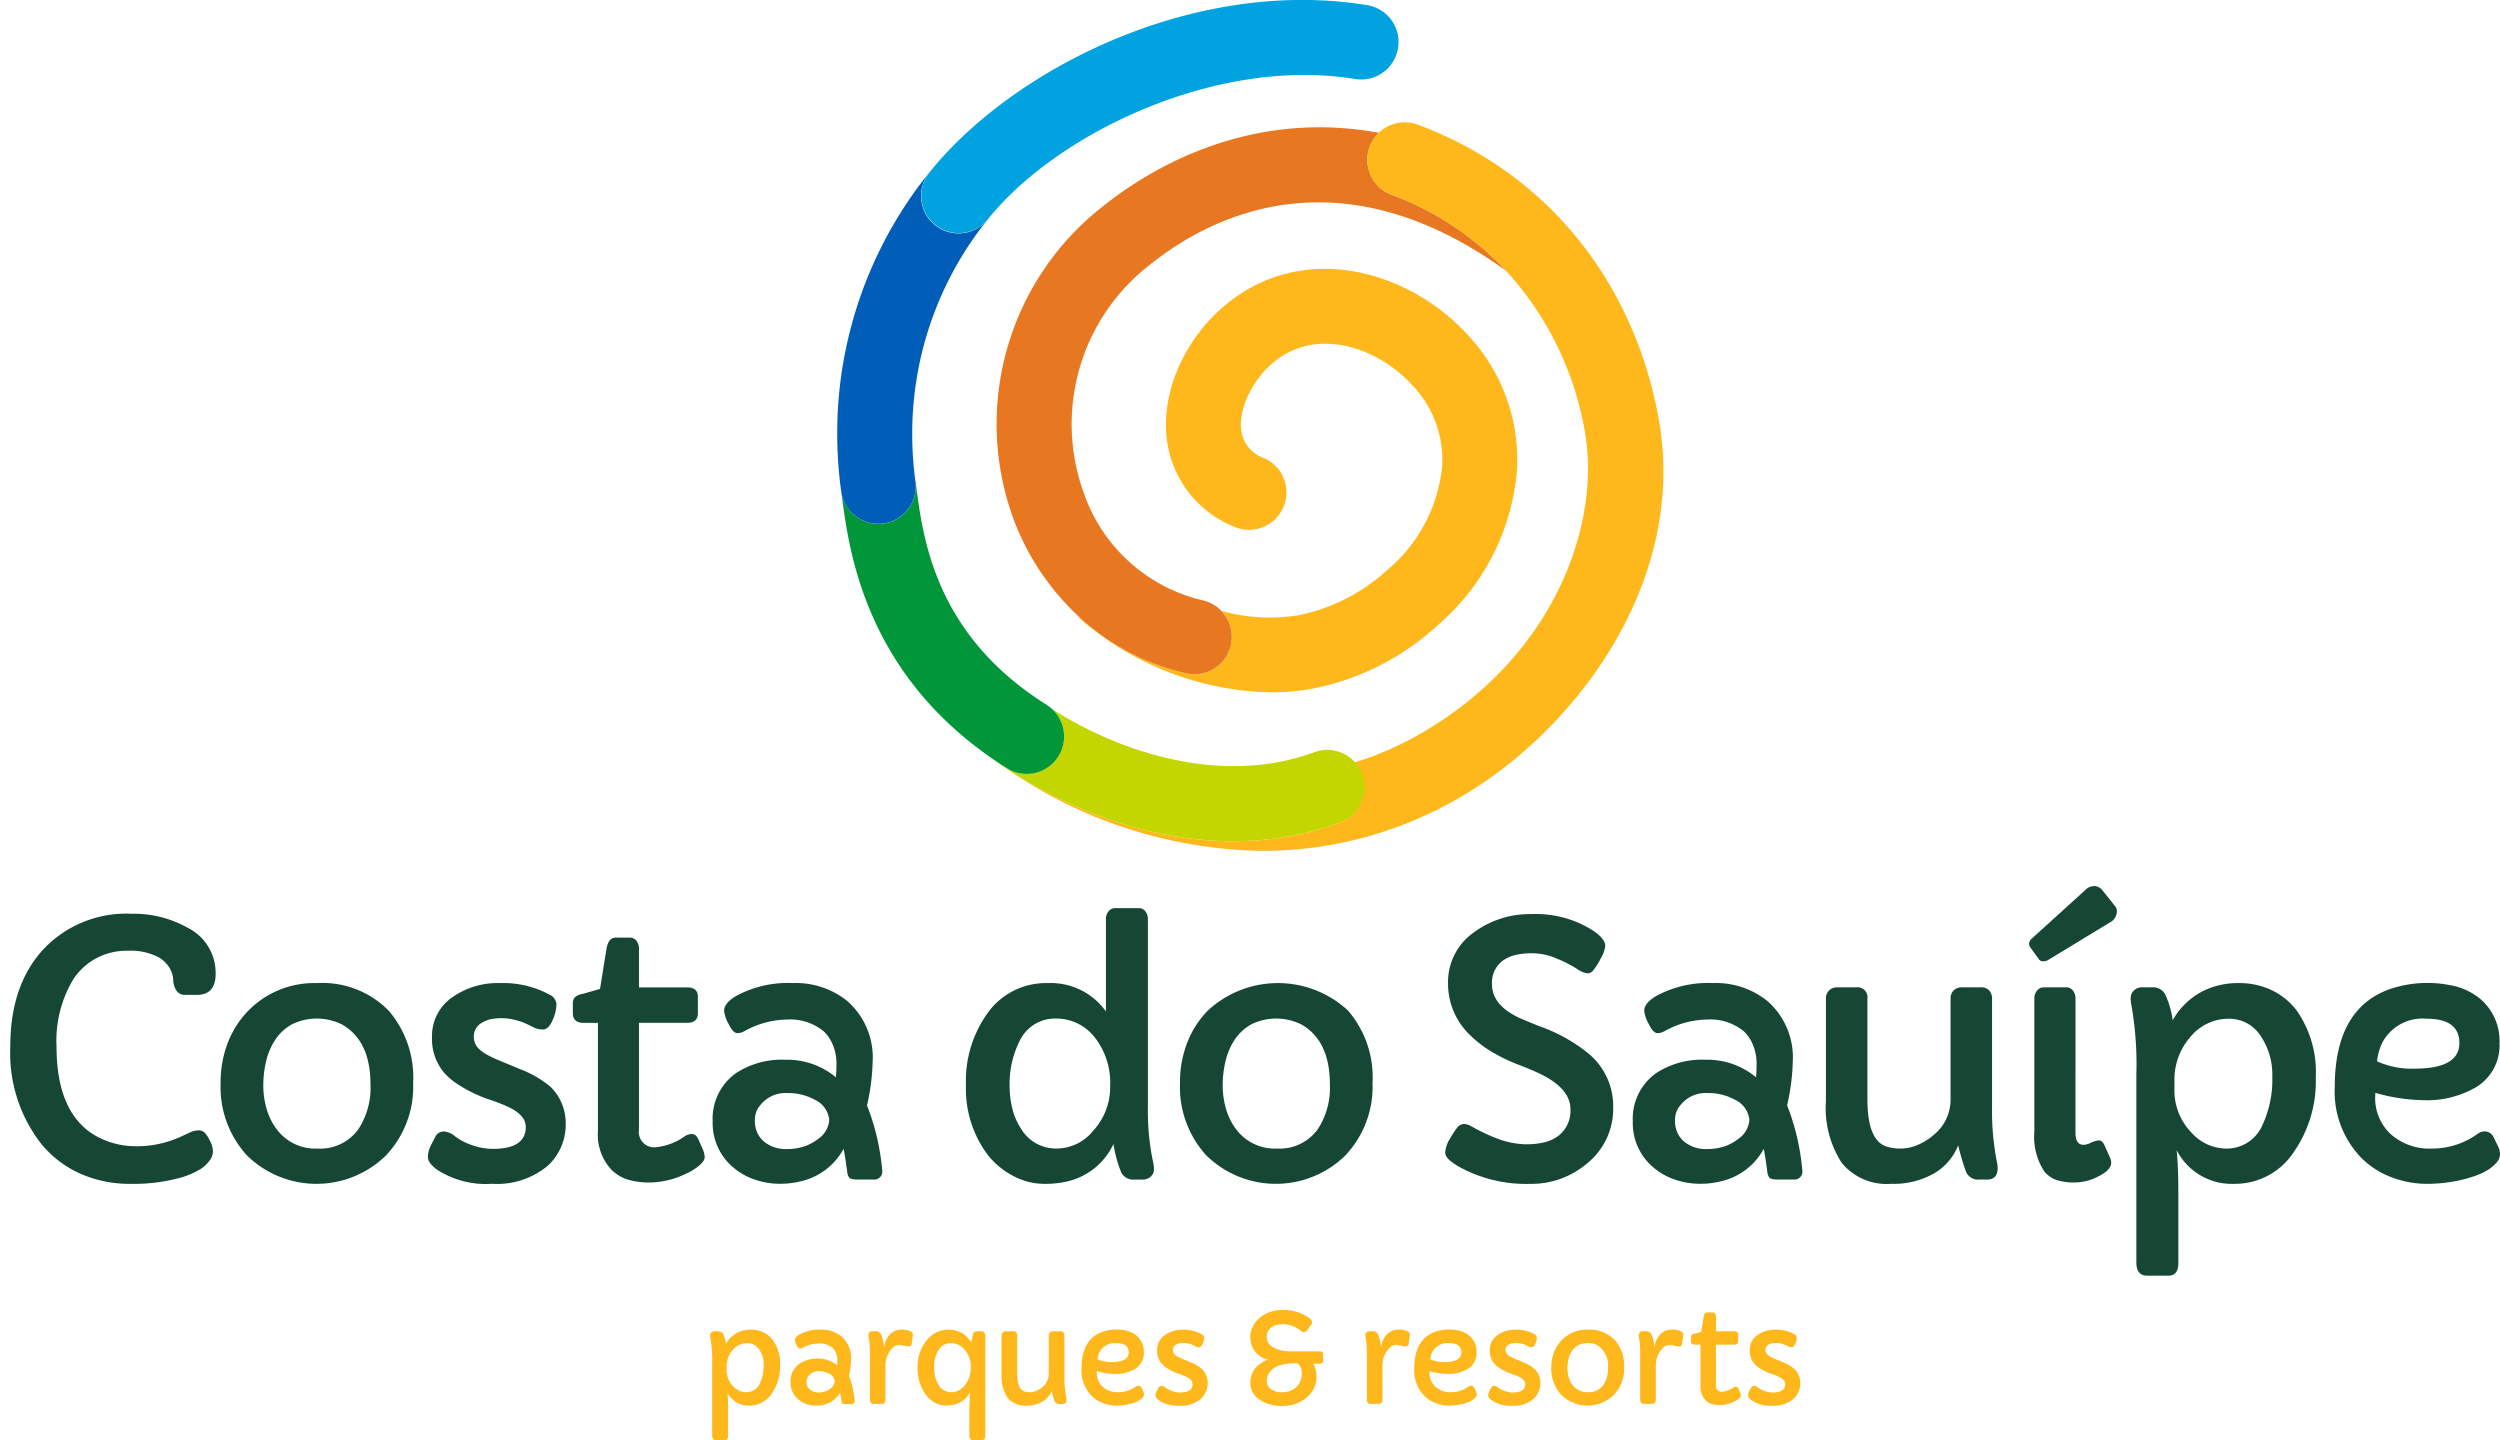
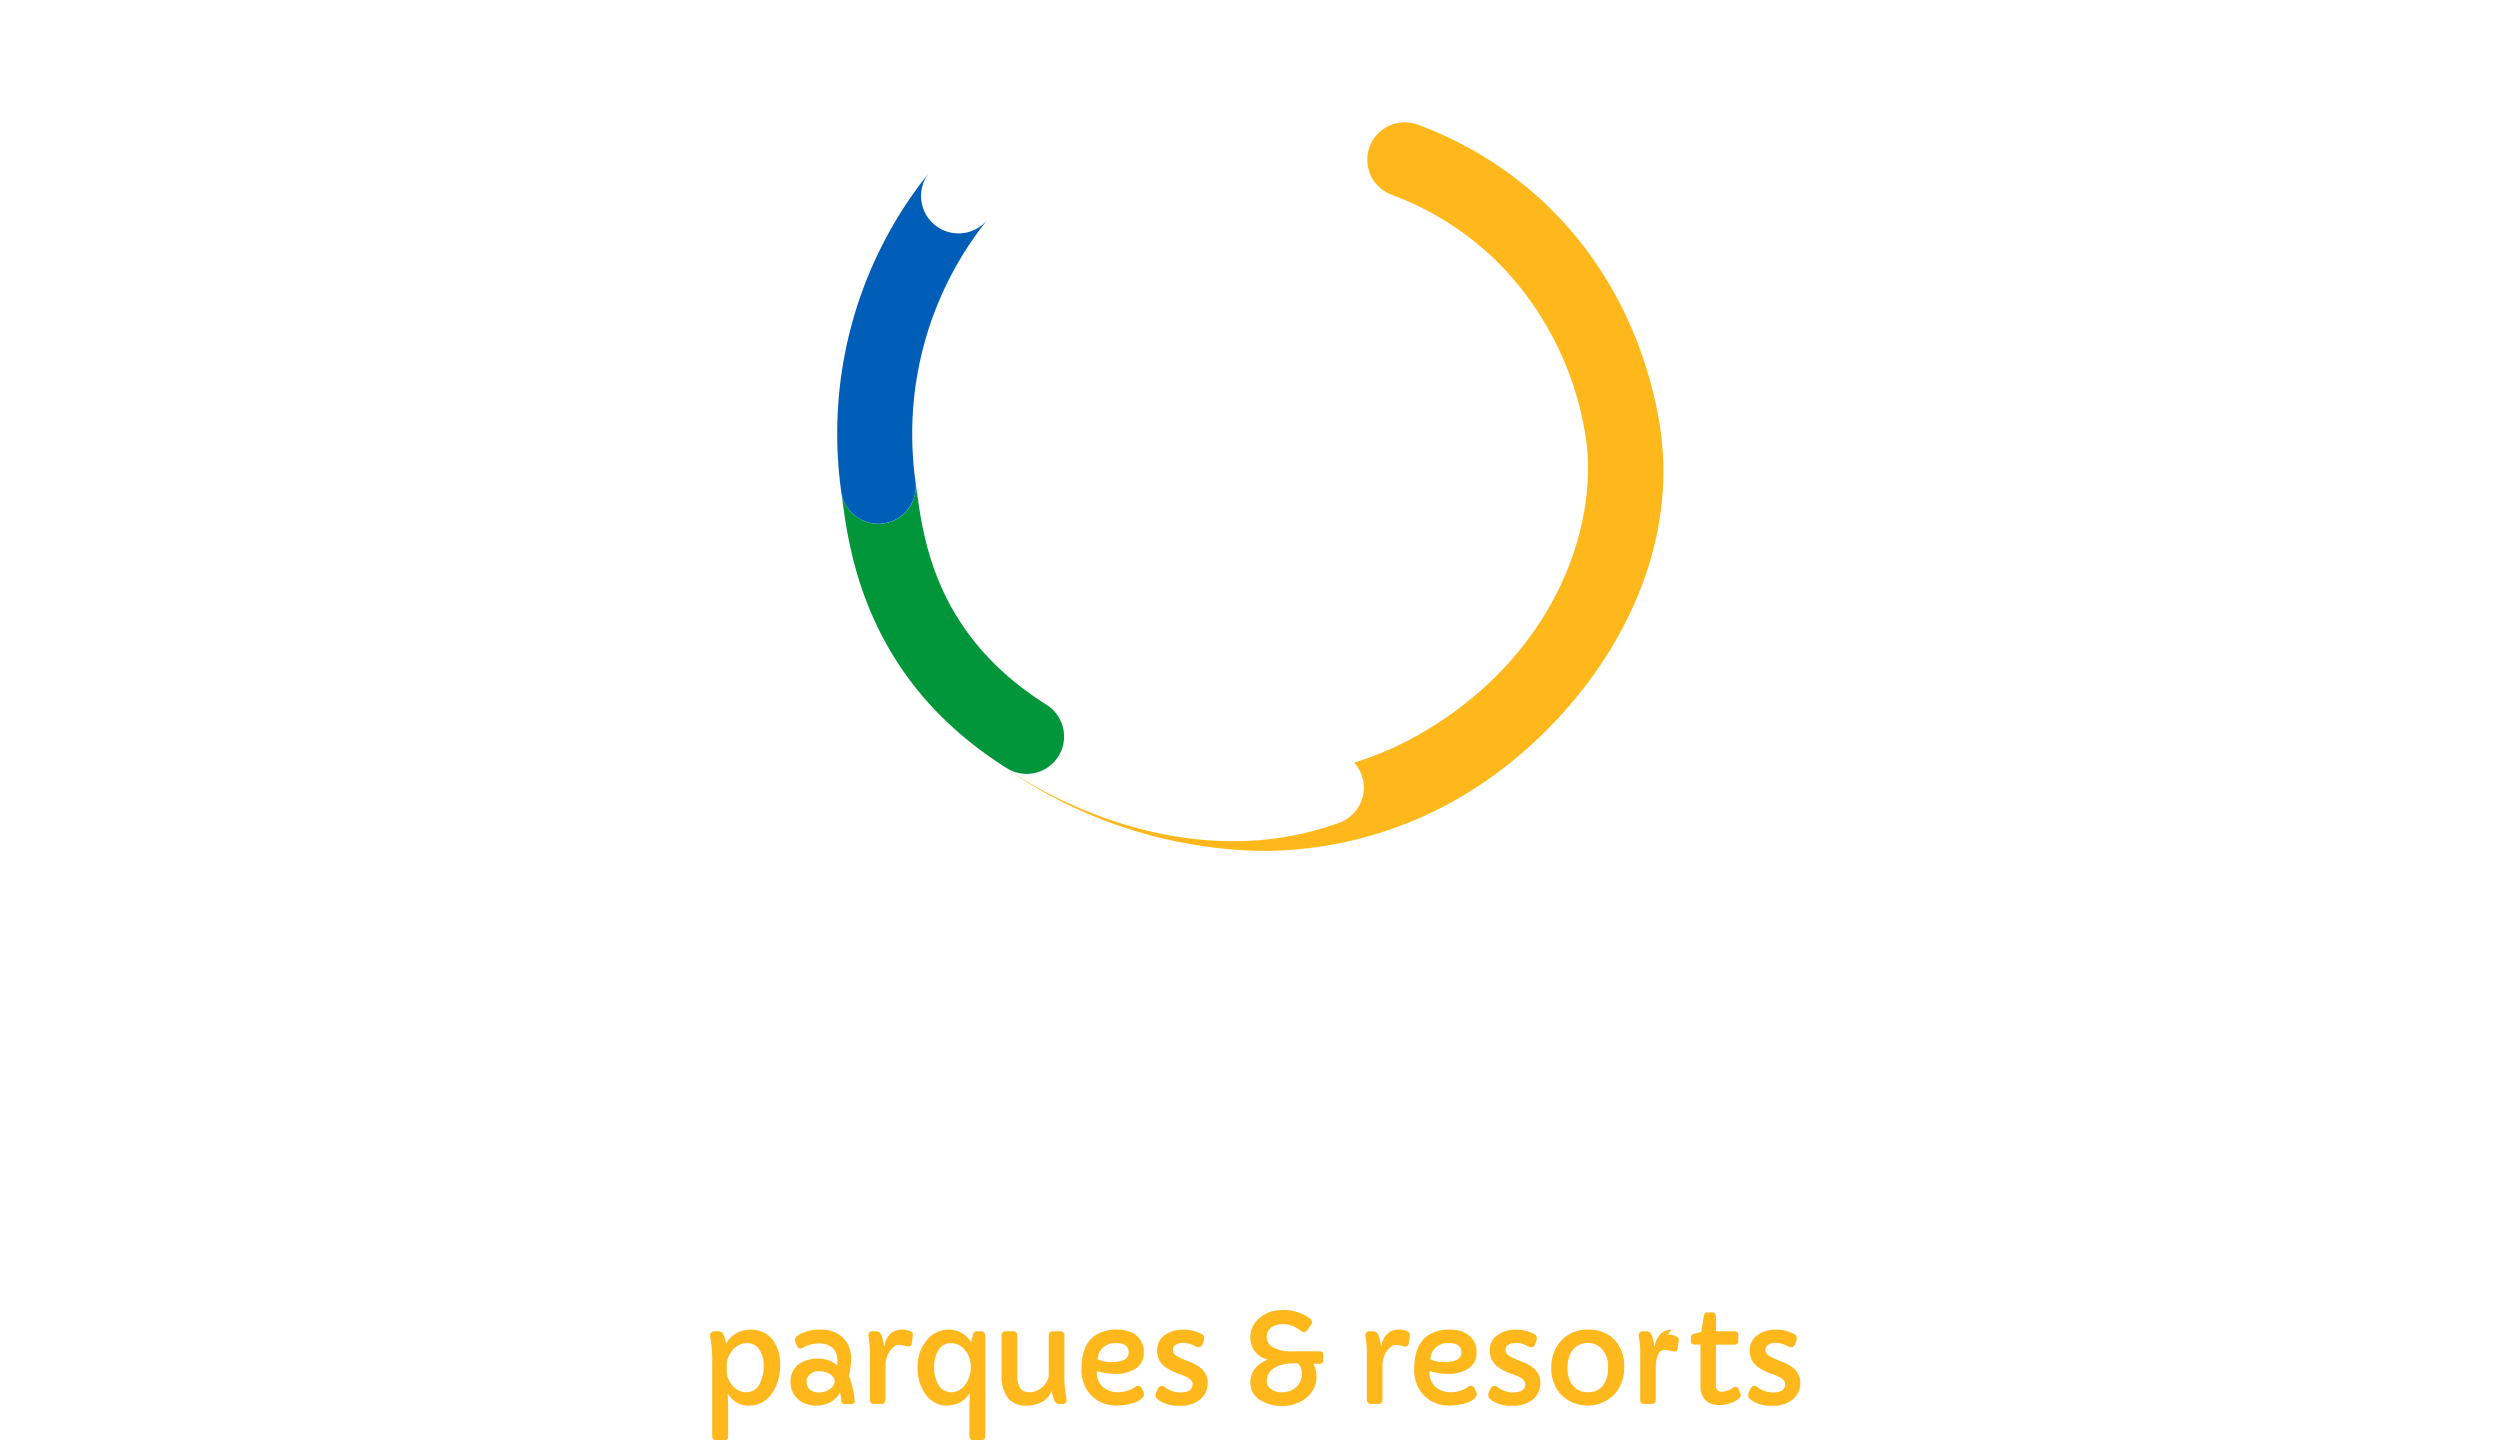
<svg xmlns="http://www.w3.org/2000/svg" width="243" height="140" fill="none">
-   <path d="M74.217 129.509a2.73 2.73 0 00-1.228-.267 2.875 2.875 0 00-1.226.251 2.633 2.633 0 00-1.2 1.116 3.3 3.3 0 00-.257-.91.498.498 0 00-.49-.3h-.383a.393.393 0 00-.3.119.362.362 0 00-.116.263.997.997 0 00.02.225c.15.848.213 1.708.187 2.569v6.936c0 .325.132.49.4.49h.778c.247 0 .371-.155.371-.464v-2.588c0-.627-.02-1.149-.063-1.567a2.277 2.277 0 002.115 1.242 2.582 2.582 0 002.2-1.185 4.58 4.58 0 00.8-2.731 3.942 3.942 0 00-.71-2.469 2.537 2.537 0 00-.898-.73zm-.345 4.934a1.427 1.427 0 01-1.35.882 1.725 1.725 0 01-1.292-.614 2.21 2.21 0 01-.6-1.554v-.345a2.37 2.37 0 01.571-1.573 1.825 1.825 0 011.426-.688 1.375 1.375 0 011.186.651c.286.435.431.947.415 1.467a3.957 3.957 0 01-.356 1.774zm8.854-2.313a2.761 2.761 0 00-.934-2.23 3.014 3.014 0 00-2-.659 3.997 3.997 0 00-2.117.49c-.276.171-.413.348-.413.533.023.172.08.338.17.488.1.221.212.332.325.332a.57.57 0 00.263-.081 3.295 3.295 0 011.557-.42c.48-.029.955.12 1.331.42.16.148.282.33.358.533.082.203.125.419.126.638 0 .213-.007.391-.019.533a2.806 2.806 0 00-1.87-.646 3.072 3.072 0 00-1.808.5 2.046 2.046 0 00-.854 1.773 2.122 2.122 0 00.78 1.71c.232.194.5.342.79.435.286.097.587.147.89.148.275.003.55-.03.816-.1a2.392 2.392 0 001.538-1.184c.047.238.082.459.106.663.013.076.021.14.026.192a.44.44 0 00.056.176c.034.067.134.1.3.1h.608a.287.287 0 00.246-.084.29.29 0 00.08-.248 8.476 8.476 0 00-.558-2.393 7.951 7.951 0 00.207-1.619zm-2.026 2.857c-.145.11-.306.197-.478.258a2.12 2.12 0 01-.707.1 1.236 1.236 0 01-.774-.269.922.922 0 01-.255-.33 1.074 1.074 0 01-.091-.451.866.866 0 01.11-.441c.096-.15.221-.278.368-.378.211-.14.462-.207.715-.192a2.02 2.02 0 011.023.25.908.908 0 01.521.741.934.934 0 01-.432.712zm6.927-5.746a1.532 1.532 0 00-1.092.42 1.868 1.868 0 00-.37.523 1.89 1.89 0 00-.181.523.989.989 0 01-.04.213c-.007 0-.01 0-.01-.013a4.043 4.043 0 00-.3-1.209.502.502 0 00-.49-.3h-.338c-.265 0-.4.15-.4.451.014.144.038.287.07.428.064.483.089.97.074 1.457v4.317a.437.437 0 00.1.293.381.381 0 00.3.119h.728a.343.343 0 00.158-.026.341.341 0 00.13-.093.434.434 0 00.101-.293v-3.327c0-.463.127-.917.369-1.311.115-.188.262-.354.434-.491a.78.78 0 01.476-.2c.208.008.415.042.615.1.11.033.224.052.339.056.194 0 .3-.106.328-.32l.1-.789a.302.302 0 00-.107-.295 1.6 1.6 0 00-.994-.233zm7.745.158h-.389a.618.618 0 00-.229.04.308.308 0 00-.155.216l-.056.208-.15.6a2.736 2.736 0 00-.933-.915 2.618 2.618 0 00-1.315-.308 2.644 2.644 0 00-2.072 1.047 3.865 3.865 0 00-.884 2.569 4.418 4.418 0 00.747 2.644c.235.337.543.616.9.818.324.192.693.295 1.07.3.294.005.588-.028.873-.1a2.388 2.388 0 001.513-1.184c-.047.733-.07 1.27-.069 1.61v2.631c0 .105.035.206.1.288a.298.298 0 00.242.126h.873a.29.29 0 00.239-.126.467.467 0 00.094-.288v-9.7c-.002-.317-.135-.476-.399-.476zm-1.544 5.187a1.96 1.96 0 01-.6.539c-.23.134-.493.203-.76.2a1.414 1.414 0 01-1.262-.752 3.164 3.164 0 01-.406-1.678 3.045 3.045 0 01.4-1.63 1.361 1.361 0 011.218-.713 1.75 1.75 0 011.349.638c.404.474.615 1.083.59 1.705a2.802 2.802 0 01-.529 1.691zm9.634-.858v-3.916a.433.433 0 00-.1-.293.408.408 0 00-.146-.096.406.406 0 00-.173-.023h-.66a.438.438 0 00-.183.022.445.445 0 00-.156.097.426.426 0 00-.106.293v3.741a1.655 1.655 0 01-.591 1.246 2.18 2.18 0 01-.592.383c-.201.092-.42.14-.641.143a1.713 1.713 0 01-.537-.074c-.467-.155-.7-.731-.7-1.73v-3.71a.367.367 0 00-.415-.412h-.69a.401.401 0 00-.31.119.412.412 0 00-.11.293v3.778a3.7 3.7 0 00.584 2.266 2.139 2.139 0 001.813.768 3.013 3.013 0 001.573-.38c.405-.236.72-.601.894-1.037.075.325.169.646.282.96a.48.48 0 00.5.3h.284c.258 0 .389-.142.389-.425a.7.7 0 00-.02-.182 9.709 9.709 0 01-.189-2.131zm7.513 1.196a.383.383 0 00-.352-.232.469.469 0 00-.258.1 2.845 2.845 0 01-1.657.531 2.149 2.149 0 01-1.55-.551 1.804 1.804 0 01-.545-1.378v-.119c.565.166 1.15.257 1.739.269a3.6 3.6 0 001.971-.481 1.786 1.786 0 00.854-1.6 2.016 2.016 0 00-.728-1.66 2.395 2.395 0 00-.819-.427 3.982 3.982 0 00-1.149-.145c-.447 0-.892.075-1.315.221-1.365.472-2.047 1.675-2.046 3.609a3.492 3.492 0 001 2.625c.313.308.688.547 1.1.7.404.154.833.235 1.265.238.405.001.809-.041 1.205-.126.19-.041.378-.093.562-.156.168-.056.329-.131.481-.221a1.34 1.34 0 00.335-.279.468.468 0 00.129-.3.666.666 0 00-.057-.271l-.165-.347zm-4.08-3.533a1.666 1.666 0 011.607-.839c.803 0 1.205.3 1.205.9 0 .627-.551.94-1.652.939a3.049 3.049 0 01-1.373-.269 1.91 1.91 0 01.209-.731h.004zm8.812 1.015l-.679-.282a4.627 4.627 0 01-.539-.251 1.206 1.206 0 01-.355-.275.65.65 0 01-.129-.432.561.561 0 01.321-.477.977.977 0 01.294-.119 2.075 2.075 0 011.012.056c.093.026.185.059.273.1.085.04.182.087.289.142a.768.768 0 00.358.082c.132 0 .247-.11.345-.33a1.47 1.47 0 00.147-.6.416.416 0 00-.25-.345 3.594 3.594 0 00-1.828-.427 2.878 2.878 0 00-1.713.5 1.728 1.728 0 00-.784 1.491c-.018.46.129.911.415 1.271.137.163.297.306.475.424.187.127.382.241.585.341.211.106.431.196.656.269a6.8 6.8 0 01.631.245c.455.2.684.456.684.752 0 .539-.402.809-1.205.808-.268 0-.533-.048-.784-.142a2.133 2.133 0 01-.613-.319.682.682 0 00-.419-.179.355.355 0 00-.314.216 7.36 7.36 0 00-.189.377.862.862 0 00-.071.361c0 .134.11.283.332.451a3.295 3.295 0 002.026.52 2.906 2.906 0 002.054-.672 2.053 2.053 0 00.652-1.565 1.842 1.842 0 00-.565-1.335 3.875 3.875 0 00-1.112-.656zm12.55-1.058h-2.931a3.22 3.22 0 01-1.444-.32 1.182 1.182 0 01-.758-1.064 1.09 1.09 0 01.5-.971c.152-.102.321-.176.5-.217.227-.047.46-.069.692-.064.317.009.629.084.916.219.149.065.292.142.428.229.134.085.245.161.332.225.071.06.16.095.252.1a.42.42 0 00.345-.232l.383-.544a.33.33 0 00.063-.208.651.651 0 00-.289-.4 4.228 4.228 0 00-2.656-.763 3.314 3.314 0 00-2.072.689 2.674 2.674 0 00-.711.833c-.18.32-.274.68-.274 1.047-.009.311.038.621.139.915a2.138 2.138 0 001.576 1.322 3.212 3.212 0 00-.647.338 2.18 2.18 0 00-1.068 1.892 1.962 1.962 0 001.011 1.747c.62.368 1.331.555 2.052.539a3.637 3.637 0 002.36-.776 2.82 2.82 0 00.737-.905 2.54 2.54 0 00.273-1.179 2.63 2.63 0 00-.313-1.243h.608a.42.42 0 00.248-.072.228.228 0 00.1-.2v-.633c0-.204-.118-.304-.352-.304zm-2.3 3.514a1.782 1.782 0 01-.612.351 2.55 2.55 0 01-.837.119c-.327 0-.647-.098-.917-.282a1.048 1.048 0 01-.334-.332 1 1 0 01-.125-.53c.003-.23.064-.455.176-.655.381-.679 1.243-1.02 2.586-1.021h.132c.042 0 .086 0 .133.006.027.037.056.073.087.106.206.253.308.575.284.9a1.687 1.687 0 01-.576 1.339l.003-.001zm9.975-5.621a1.532 1.532 0 00-1.092.42 1.81 1.81 0 00-.369.523 1.95 1.95 0 00-.184.523.91.91 0 01-.04.213c-.007 0-.008 0-.008-.013a4.172 4.172 0 00-.3-1.209.497.497 0 00-.49-.3h-.339c-.263 0-.4.15-.4.451.015.144.039.287.073.428.062.483.087.97.073 1.457v4.317a.429.429 0 00.1.293.378.378 0 00.3.119h.729a.342.342 0 00.158-.026.338.338 0 00.131-.093.439.439 0 00.1-.293v-3.327a2.495 2.495 0 01.369-1.311c.115-.187.262-.354.434-.491a.787.787 0 01.478-.2c.208.009.415.042.615.1.11.033.224.052.339.056.192 0 .3-.106.326-.32l.1-.789a.302.302 0 00-.108-.295 1.59 1.59 0 00-.995-.233zm7.381 5.683a.383.383 0 00-.352-.232.469.469 0 00-.258.1 2.845 2.845 0 01-1.657.531 2.138 2.138 0 01-1.551-.551 1.834 1.834 0 01-.545-1.378l.006-.119a6.644 6.644 0 001.738.269 3.598 3.598 0 001.971-.481 1.782 1.782 0 00.853-1.6 2.029 2.029 0 00-.727-1.66 2.365 2.365 0 00-.82-.427 3.982 3.982 0 00-1.149-.145 4.03 4.03 0 00-1.315.221c-1.363.472-2.045 1.675-2.046 3.609a3.5 3.5 0 001 2.625c.313.309.688.547 1.1.7.404.154.833.235 1.265.238.405.001.809-.041 1.205-.126a4.96 4.96 0 00.561-.156c.168-.056.329-.131.481-.221.127-.074.24-.168.336-.279a.468.468 0 00.129-.3.649.649 0 00-.056-.271l-.169-.347zm-4.08-3.533a1.674 1.674 0 011.607-.839c.803 0 1.205.3 1.205.9 0 .627-.55.94-1.651.939a3.055 3.055 0 01-1.375-.269 1.93 1.93 0 01.214-.731zm8.812 1.015l-.679-.282a4.627 4.627 0 01-.539-.251 1.206 1.206 0 01-.355-.275.65.65 0 01-.129-.432.561.561 0 01.321-.477.961.961 0 01.293-.119 2.075 2.075 0 011.012.056c.093.026.185.059.273.1.085.04.182.087.289.142a.768.768 0 00.358.082c.131 0 .247-.11.345-.33.09-.188.14-.392.147-.6a.417.417 0 00-.252-.345 3.575 3.575 0 00-1.826-.427 2.88 2.88 0 00-1.713.5 1.728 1.728 0 00-.784 1.491c-.019.46.129.911.415 1.271.136.163.296.306.473.424a4.98 4.98 0 001.244.61 6.8 6.8 0 01.631.245c.455.2.684.456.684.752 0 .539-.402.809-1.205.808-.268 0-.534-.049-.786-.142a2.147 2.147 0 01-.611-.319.688.688 0 00-.42-.179.35.35 0 00-.315.216c-.077.145-.14.27-.188.377a.847.847 0 00-.071.361c0 .134.11.283.333.451a3.302 3.302 0 002.026.52 2.906 2.906 0 002.054-.672 2.063 2.063 0 00.652-1.565 1.842 1.842 0 00-.565-1.335 3.852 3.852 0 00-1.112-.656zm6.28-3.165a3.388 3.388 0 00-2.517 1.01 3.454 3.454 0 00-.75 1.163 3.993 3.993 0 00-.272 1.493 3.725 3.725 0 00.966 2.67 3.654 3.654 0 005.092.026 3.67 3.67 0 001.023-2.683 3.757 3.757 0 00-.905-2.668 3.406 3.406 0 00-2.637-1.011zm1.52 5.382a1.726 1.726 0 01-1.494.7 1.788 1.788 0 01-1.507-.713 2.296 2.296 0 01-.366-.742 3.056 3.056 0 01-.123-.871c0-.303.035-.605.106-.9.066-.281.182-.549.342-.789.156-.231.364-.422.608-.557.283-.148.599-.22.918-.209.322-.01.641.066.925.219a2.305 2.305 0 011.042 2.187 2.767 2.767 0 01-.451 1.675zm6.658-5.382a1.532 1.532 0 00-1.092.42c-.278.29-.47.653-.552 1.047a.914.914 0 01-.042.213s-.008 0-.008-.013a4.04 4.04 0 00-.3-1.209.497.497 0 00-.49-.3h-.339c-.263 0-.4.15-.4.451.015.144.039.287.073.428.063.483.088.97.073 1.457v4.317a.429.429 0 00.1.293.387.387 0 00.136.094c.052.02.108.029.164.025h.729a.342.342 0 00.158-.026.346.346 0 00.131-.093.444.444 0 00.1-.293v-3.327a2.495 2.495 0 01.369-1.311c.116-.187.262-.353.434-.491a.784.784 0 01.477-.2c.208.009.415.042.615.1.11.033.224.052.339.056.192 0 .3-.106.328-.32l.1-.789a.302.302 0 00-.108-.295 1.598 1.598 0 00-.995-.234zm6.476 5.759c-.058-.138-.137-.206-.234-.206a.486.486 0 00-.274.081c-.308.223-.67.361-1.049.4a.56.56 0 01-.612-.382.56.56 0 01-.022-.257v-3.934h1.771c.263 0 .4-.118.4-.351v-.609c0-.229-.133-.343-.4-.343h-1.768v-1.417a.457.457 0 00-.094-.3.286.286 0 00-.239-.114h-.521c-.179 0-.292.137-.339.412l-.239 1.473-.628.182a.563.563 0 00-.3.124.323.323 0 00-.074.225v.357c0 .238.131.357.4.357h.528v4a1.89 1.89 0 00.5 1.411c.159.156.351.275.562.346.292.088.596.128.9.116.438-.014.868-.12 1.262-.312.181-.078.35-.183.5-.311a.46.46 0 00.2-.3.827.827 0 00-.081-.32l-.149-.328zm4.326-2.594l-.677-.282a4.733 4.733 0 01-.541-.251 1.25 1.25 0 01-.355-.275.643.643 0 01-.127-.432.558.558 0 01.319-.477.986.986 0 01.3-.119 2.075 2.075 0 011.01.056c.094.026.186.059.274.1.085.04.182.087.289.142a.76.76 0 00.356.082c.132 0 .247-.11.345-.33.091-.187.142-.392.149-.6a.42.42 0 00-.252-.345 3.585 3.585 0 00-1.826-.427 2.88 2.88 0 00-1.713.5 1.736 1.736 0 00-.786 1.491c-.018.46.129.911.415 1.271.137.163.297.306.474.424a4.98 4.98 0 001.242.61c.215.07.425.152.631.245.457.205.685.455.684.752 0 .539-.4.808-1.205.808a2.28 2.28 0 01-.784-.142 2.11 2.11 0 01-.611-.319.688.688 0 00-.421-.179.349.349 0 00-.313.216 7.36 7.36 0 00-.189.377.864.864 0 00-.073.361c0 .134.111.283.332.451a3.303 3.303 0 002.028.52 2.897 2.897 0 002.052-.672 2.056 2.056 0 00.653-1.565 1.86 1.86 0 00-.565-1.335 3.868 3.868 0 00-1.115-.656z" fill="#FFB81C" />
-   <path d="M9.28 93.182a6.385 6.385 0 013.2-.771 5.861 5.861 0 012.954.646c.393.227.728.542.979.92.252.374.398.809.423 1.259.003.384.12.758.333 1.076a.963.963 0 00.821.39h1.144c1.218 0 1.827-.684 1.826-2.053a4.9 4.9 0 00-2.722-4.472 10.64 10.64 0 00-5.409-1.358 11.054 11.054 0 00-8.727 3.577c-2.07 2.319-3.103 5.421-3.1 9.308a14.327 14.327 0 003.069 9.556 10.399 10.399 0 003.691 2.8 11.841 11.841 0 004.995 1.01c1.65.028 3.297-.183 4.887-.628a7.604 7.604 0 001.957-.879c.3-.212.565-.472.781-.77a1.52 1.52 0 00.315-.894 2.43 2.43 0 00-.323-1.077 2.591 2.591 0 00-.541-.786.892.892 0 00-.563-.166c-.278.011-.55.079-.8.2l-.93.432a10.285 10.285 0 01-4.445.911 7.908 7.908 0 01-2.854-.564c-3.163-1.248-4.746-4.295-4.747-9.142a11.591 11.591 0 011.594-6.459 6.14 6.14 0 012.192-2.066zm21.522 2.376a8.967 8.967 0 00-6.653 2.667 9.167 9.167 0 00-1.983 3.073 10.515 10.515 0 00-.721 3.95A9.844 9.844 0 0024 112.303a9.648 9.648 0 0013.456.066 9.68 9.68 0 002.7-7.089 9.945 9.945 0 00-2.389-7.055 9.03 9.03 0 00-6.965-2.667zm4.016 14.226a4.57 4.57 0 01-3.949 1.857 4.7 4.7 0 01-3.982-1.889 6.07 6.07 0 01-.971-1.963 8.15 8.15 0 01-.323-2.3c0-.798.094-1.593.282-2.369a6.345 6.345 0 01.9-2.087 4.695 4.695 0 011.61-1.473 5.504 5.504 0 014.87.024c1.835 1.061 2.753 2.988 2.753 5.781a7.32 7.32 0 01-1.19 4.419zm15.735-5.862l-1.79-.746c-.49-.191-.967-.412-1.429-.662a3.335 3.335 0 01-.937-.729 1.7 1.7 0 01-.34-1.142 1.477 1.477 0 01.847-1.259 2.57 2.57 0 01.78-.314 5.153 5.153 0 011.136-.1c.52.008 1.037.091 1.534.248.248.063.49.15.721.258.228.1.481.229.763.372.294.147.619.221.947.216.349 0 .653-.29.912-.87.241-.5.374-1.045.39-1.6a1.109 1.109 0 00-.663-.91 9.484 9.484 0 00-4.829-1.127 7.618 7.618 0 00-4.53 1.309 4.575 4.575 0 00-2.075 3.942 5.099 5.099 0 001.1 3.361c.365.429.786.805 1.254 1.118a13.24 13.24 0 001.55.9c.56.279 1.14.517 1.734.712a16.61 16.61 0 011.668.646c1.205.541 1.809 1.204 1.81 1.987 0 1.425-1.063 2.138-3.188 2.137a6.012 6.012 0 01-2.073-.374 5.657 5.657 0 01-1.618-.844 1.827 1.827 0 00-1.112-.472.921.921 0 00-.829.572c-.205.38-.371.711-.5.994-.13.3-.195.625-.19.952 0 .354.292.75.88 1.193a8.726 8.726 0 005.36 1.374 7.68 7.68 0 005.425-1.771 5.44 5.44 0 001.725-4.14 4.891 4.891 0 00-1.492-3.528 10.197 10.197 0 00-2.94-1.703zm17.943 8.562a2.198 2.198 0 00-.216-.844l-.382-.862c-.155-.365-.363-.548-.623-.548a1.293 1.293 0 00-.72.216 5.74 5.74 0 01-2.773 1.06 1.481 1.481 0 01-1.26-.426 1.487 1.487 0 01-.415-1.263v-10.4h4.68c.696 0 1.045-.31 1.045-.928v-1.606c0-.607-.349-.911-1.046-.911h-4.679V92.23a1.211 1.211 0 00-.248-.786.782.782 0 00-.631-.308H59.85c-.476 0-.776.364-.9 1.093l-.63 3.892-1.659.48a1.484 1.484 0 00-.78.332.847.847 0 00-.2.6v.944c0 .63.347.944 1.044.945h1.394v10.561a4.972 4.972 0 001.326 3.726c.42.415.928.729 1.486.92a7.386 7.386 0 002.364.306 8.219 8.219 0 003.335-.828 5.312 5.312 0 001.336-.82c.354-.304.53-.571.53-.803zm17.255 1.292a22.477 22.477 0 00-1.478-6.327 21.07 21.07 0 00.549-4.255 7.292 7.292 0 00-2.471-5.9 7.974 7.974 0 00-5.278-1.739 10.55 10.55 0 00-5.592 1.293c-.73.453-1.096.922-1.1 1.407.062.456.214.895.448 1.292.277.585.565.877.863.878.248-.013.488-.087.7-.216a8.739 8.739 0 014.114-1.11 5.15 5.15 0 013.519 1.11c.419.39.742.872.946 1.407a4.6 4.6 0 01.332 1.689 17 17 0 01-.05 1.409 7.418 7.418 0 00-4.945-1.707 8.111 8.111 0 00-4.78 1.309 5.419 5.419 0 00-2.256 4.686 5.605 5.605 0 002.059 4.522 6.347 6.347 0 002.089 1.151c.76.255 1.555.386 2.357.388a8.303 8.303 0 002.157-.264A6.334 6.334 0 0082 111.668c.12.629.214 1.214.28 1.755.035.2.058.367.069.506.017.163.067.321.148.464.088.171.349.256.78.256h1.61a.773.773 0 00.65-.221.774.774 0 00.214-.652zm-6.29-3.031a4.531 4.531 0 01-1.261.68 5.538 5.538 0 01-1.865.264 3.245 3.245 0 01-2.051-.712 2.383 2.383 0 01-.671-.87 2.8 2.8 0 01-.24-1.193c-.01-.408.09-.811.29-1.166.254-.394.584-.734.97-1a3.119 3.119 0 011.892-.5 5.316 5.316 0 012.7.662 2.41 2.41 0 011.378 1.955 2.466 2.466 0 01-1.141 1.88zm32.114-3.182v-18.25a1.13 1.13 0 00-.249-.736.786.786 0 00-.631-.308h-2.304a.803.803 0 00-.637.308 1.099 1.099 0 00-.258.736v8.994a6.594 6.594 0 00-5.674-2.749 6.954 6.954 0 00-5.89 3 11.29 11.29 0 00-2.041 6.923 10.691 10.691 0 002.107 6.757 7.584 7.584 0 002.5 2.069 6.37 6.37 0 002.952.762 9.223 9.223 0 002.481-.282 6.584 6.584 0 004.3-3.593c.135.913.374 1.808.713 2.667a1.282 1.282 0 001.31.794h.813c.145.005.289-.019.425-.07.135-.052.259-.13.364-.23a.894.894 0 00.307-.654 2.832 2.832 0 00-.05-.588 24.236 24.236 0 01-.538-5.55zm-5.293 2.317a4.597 4.597 0 01-3.551 1.757 3.95 3.95 0 01-3.483-1.921 6.164 6.164 0 01-.839-1.923 8.888 8.888 0 01-.273-2.2 9.238 9.238 0 01.978-4.422 3.8 3.8 0 013.5-2.171 4.74 4.74 0 013.717 1.739 7.141 7.141 0 011.576 4.836 6.253 6.253 0 01-1.625 4.308v-.003zm24.742-11.656a10.025 10.025 0 00-13.621 0 9.165 9.165 0 00-1.983 3.073 10.524 10.524 0 00-.723 3.95 9.843 9.843 0 002.555 7.055 9.649 9.649 0 0013.457.066 9.684 9.684 0 002.7-7.089 9.942 9.942 0 00-2.385-7.055zm-2.952 11.559a4.574 4.574 0 01-3.949 1.857 4.697 4.697 0 01-3.982-1.889 6.068 6.068 0 01-.971-1.963 8.171 8.171 0 01-.323-2.3c-.001-.798.094-1.593.282-2.369a6.353 6.353 0 01.9-2.087 4.704 4.704 0 011.608-1.473 5.512 5.512 0 014.871.024c1.836 1.061 2.754 2.988 2.754 5.781a7.318 7.318 0 01-1.19 4.419zm23.454.58a3.778 3.778 0 01-1.312.646 7.509 7.509 0 01-1.981.214 8.216 8.216 0 01-2.846-.612 15.44 15.44 0 01-1.37-.605 24.39 24.39 0 01-1.02-.538 1.481 1.481 0 00-.723-.214.908.908 0 00-.671.4 8.42 8.42 0 00-.647.994 2.88 2.88 0 00-.482 1.4c0 .393.443.843 1.328 1.351a13.471 13.471 0 006.92 1.672 8.333 8.333 0 005.524-1.971 6.81 6.81 0 002.555-5.5 6.626 6.626 0 00-2.305-5.118 15.889 15.889 0 00-4.911-2.749l-1.61-.662c-1.97-.839-2.955-1.976-2.954-3.412a2.667 2.667 0 011.029-2.269c.353-.253.75-.438 1.17-.546a6.998 6.998 0 011.784-.184 6.005 6.005 0 012.355.531c.666.269 1.308.595 1.917.976.314.247.69.403 1.087.448a.744.744 0 00.5-.3c.282-.353.525-.736.723-1.143.234-.372.386-.79.447-1.225 0-.473-.42-.986-1.26-1.539a10.311 10.311 0 00-5.89-1.557 9.149 9.149 0 00-5.592 1.755 5.884 5.884 0 00-2.54 4.97 6.892 6.892 0 002.173 5.068c.665.649 1.41 1.211 2.217 1.672.753.441 1.541.821 2.355 1.135.747.282 1.42.561 2.017.836 2.089.973 3.134 2.149 3.135 3.528a3.09 3.09 0 01-1.122 2.548zm22.732-7.169a7.29 7.29 0 00-2.472-5.9 7.975 7.975 0 00-5.277-1.739 10.547 10.547 0 00-5.592 1.293c-.73.453-1.096.922-1.1 1.407.062.456.215.895.449 1.292.277.585.565.877.863.878.248-.013.488-.087.7-.216a8.742 8.742 0 014.114-1.11 5.151 5.151 0 013.519 1.11c.419.39.742.872.945 1.407.216.537.329 1.11.333 1.689a17 17 0 01-.05 1.409 7.417 7.417 0 00-4.945-1.707 8.11 8.11 0 00-4.779 1.309 5.414 5.414 0 00-2.257 4.686 5.61 5.61 0 002.059 4.522 6.342 6.342 0 002.089 1.151c.76.255 1.556.386 2.357.388a8.303 8.303 0 002.157-.264 6.326 6.326 0 004.066-3.131c.12.629.214 1.214.282 1.755.032.2.055.367.066.506.017.163.067.321.148.464.089.171.349.256.781.256h1.608a.766.766 0 00.651-.223.769.769 0 00.212-.655 22.431 22.431 0 00-1.478-6.327c.327-1.394.512-2.818.551-4.25zm-5.359 7.551a4.558 4.558 0 01-1.262.68 5.538 5.538 0 01-1.865.264 3.252 3.252 0 01-2.051-.712 2.372 2.372 0 01-.671-.87 2.784 2.784 0 01-.24-1.193c-.01-.408.09-.811.29-1.166.254-.394.584-.734.971-1a3.114 3.114 0 011.891-.5 5.314 5.314 0 012.7.662 2.413 2.413 0 011.378 1.955 2.47 2.47 0 01-1.141 1.88zm24.729-3.329V97.063a1.16 1.16 0 00-.266-.778 1.046 1.046 0 00-.845-.316h-1.742a1.143 1.143 0 00-.9.316c-.19.214-.291.492-.282.778v9.888a4.384 4.384 0 01-1.56 3.295c-.464.42-.994.761-1.568 1.011a4.188 4.188 0 01-1.692.382 4.512 4.512 0 01-1.418-.2c-1.228-.409-1.842-1.933-1.842-4.57v-9.806a.968.968 0 00-1.1-1.093h-1.822a1.068 1.068 0 00-.821.316 1.1 1.1 0 00-.291.778v9.987a9.77 9.77 0 001.544 5.986 5.632 5.632 0 004.795 2.029 7.938 7.938 0 004.156-1 5.538 5.538 0 002.365-2.741c.198.859.447 1.705.745 2.535a1.264 1.264 0 001.312.794h.747c.685 0 1.028-.375 1.028-1.126a1.895 1.895 0 00-.05-.481 25.707 25.707 0 01-.493-5.631zm10.932 3.909c-.144-.321-.332-.481-.563-.48a2.82 2.82 0 00-.881.282 1.486 1.486 0 01-.6.148c-.519 0-.779-.392-.779-1.176V97.063a1.2 1.2 0 00-.25-.778.77.77 0 00-.629-.316h-2.223a.796.796 0 00-.631.316 1.16 1.16 0 00-.266.778v12.92a6.186 6.186 0 00.963 3.876c.305.376.707.662 1.162.828a5.425 5.425 0 001.816.248 4.995 4.995 0 002.3-.6c.818-.409 1.227-.851 1.228-1.325a1.255 1.255 0 00-.133-.53l-.514-1.155zm-.232-24.826a1.022 1.022 0 00-.863-.366 1.205 1.205 0 00-.779.382l-5.127 4.654a.805.805 0 00-.332.522.662.662 0 00.116.39l.814 1.126a.477.477 0 00.431.232.914.914 0 00.5-.134l6.024-3.659a1.222 1.222 0 00.647-1.06.75.75 0 00-.182-.514l-1.249-1.573zm16.518 9.764a7.23 7.23 0 00-3.244-.705 7.629 7.629 0 00-3.244.663 6.983 6.983 0 00-3.169 2.947 8.721 8.721 0 00-.679-2.4 1.326 1.326 0 00-1.3-.8h-1.011a1.061 1.061 0 00-.789.316.98.98 0 00-.306.7c-.006.201.011.403.05.6.4 2.24.568 4.515.5 6.789v18.33c0 .86.348 1.291 1.044 1.292h2.059c.652 0 .978-.408.978-1.225v-6.841c0-1.655-.055-3.035-.165-4.14a6.005 6.005 0 005.59 3.279 6.849 6.849 0 003.316-.814 6.846 6.846 0 002.508-2.317 12.084 12.084 0 002.109-7.219 10.413 10.413 0 00-1.876-6.525 6.672 6.672 0 00-2.371-1.93zm-.913 13.041a3.777 3.777 0 01-3.567 2.337 4.573 4.573 0 01-3.419-1.625 5.838 5.838 0 01-1.593-4.106v-.911a6.25 6.25 0 011.51-4.156 4.789 4.789 0 013.767-1.821 3.627 3.627 0 013.135 1.721 6.663 6.663 0 011.1 3.876 10.427 10.427 0 01-.933 4.685zm22.917 2.203l-.448-.928a1.005 1.005 0 00-.927-.612c-.248.018-.485.11-.681.264a7.523 7.523 0 01-4.38 1.409 5.653 5.653 0 01-4.1-1.459 4.789 4.789 0 01-1.444-3.643l.016-.314c1.496.438 3.042.678 4.6.712a9.468 9.468 0 005.209-1.275 4.726 4.726 0 002.257-4.224 5.355 5.355 0 00-1.925-4.388 6.26 6.26 0 00-2.165-1.127 11.4 11.4 0 00-6.513.2c-3.606 1.248-5.409 4.428-5.41 9.54a9.24 9.24 0 002.638 6.939 8.17 8.17 0 002.912 1.839 9.536 9.536 0 003.344.628c1.07.004 2.138-.107 3.185-.33a13.2 13.2 0 001.486-.415 6.564 6.564 0 001.268-.578c.335-.196.635-.445.889-.738.203-.214.323-.493.34-.787a1.7 1.7 0 00-.151-.713zm-11.233-10.268a4.424 4.424 0 014.248-2.219c2.125 0 3.187.789 3.186 2.367 0 1.657-1.455 2.486-4.364 2.485a8.112 8.112 0 01-3.633-.712c.06-.671.252-1.324.563-1.921z" fill="#154734" />
-   <path d="M119.644 62.681a3.644 3.644 0 01-4.345 2.762 22.577 22.577 0 01-10.53-5.6c.194.272.425.517.686.726.241.191.484.38.731.565a29.127 29.127 0 0017.314 6.16c1.382.002 2.761-.12 4.121-.366a25.115 25.115 0 0012.136-6.165 22.302 22.302 0 007.7-15.126 17.74 17.74 0 00-4.762-13.055c-5.442-6-15.375-9.216-23.066-3.353-4.267 3.255-6.77 8.625-6.227 13.366a10.547 10.547 0 006.5 8.577 3.64 3.64 0 004.815-1.81 3.636 3.636 0 00-1.809-4.816 3.312 3.312 0 01-2.267-2.775c-.25-2.182 1.218-5.089 3.411-6.762 4.23-3.226 9.98-1.143 13.241 2.454a10.465 10.465 0 012.888 7.8 15.013 15.013 0 01-5.287 10.092 18.088 18.088 0 01-8.58 4.425 17.44 17.44 0 01-7.591-.4 3.628 3.628 0 01.921 3.301z" fill="#FFB81C" />
-   <path d="M135.277 18.934a3.628 3.628 0 01-1.247-6.026c-12.7-2.345-22.342 3.578-26.722 7.063a26.834 26.834 0 00-8.74 30.634 24.74 24.74 0 006.201 9.242 22.574 22.574 0 0010.53 5.6 3.638 3.638 0 003.75-5.67 3.635 3.635 0 00-2.172-1.43 16.11 16.11 0 01-11.5-10.342 19.594 19.594 0 016.478-22.342c6-4.773 18.439-10.987 34.543.665a28.855 28.855 0 00-11.121-7.394z" fill="#E87722" />
+   <path d="M74.217 129.509a2.73 2.73 0 00-1.228-.267 2.875 2.875 0 00-1.226.251 2.633 2.633 0 00-1.2 1.116 3.3 3.3 0 00-.257-.91.498.498 0 00-.49-.3h-.383a.393.393 0 00-.3.119.362.362 0 00-.116.263.997.997 0 00.02.225c.15.848.213 1.708.187 2.569v6.936c0 .325.132.49.4.49h.778c.247 0 .371-.155.371-.464v-2.588c0-.627-.02-1.149-.063-1.567a2.277 2.277 0 002.115 1.242 2.582 2.582 0 002.2-1.185 4.58 4.58 0 00.8-2.731 3.942 3.942 0 00-.71-2.469 2.537 2.537 0 00-.898-.73zm-.345 4.934a1.427 1.427 0 01-1.35.882 1.725 1.725 0 01-1.292-.614 2.21 2.21 0 01-.6-1.554v-.345a2.37 2.37 0 01.571-1.573 1.825 1.825 0 011.426-.688 1.375 1.375 0 011.186.651c.286.435.431.947.415 1.467a3.957 3.957 0 01-.356 1.774zm8.854-2.313a2.761 2.761 0 00-.934-2.23 3.014 3.014 0 00-2-.659 3.997 3.997 0 00-2.117.49c-.276.171-.413.348-.413.533.023.172.08.338.17.488.1.221.212.332.325.332a.57.57 0 00.263-.081 3.295 3.295 0 011.557-.42c.48-.029.955.12 1.331.42.16.148.282.33.358.533.082.203.125.419.126.638 0 .213-.007.391-.019.533a2.806 2.806 0 00-1.87-.646 3.072 3.072 0 00-1.808.5 2.046 2.046 0 00-.854 1.773 2.122 2.122 0 00.78 1.71c.232.194.5.342.79.435.286.097.587.147.89.148.275.003.55-.03.816-.1a2.392 2.392 0 001.538-1.184c.047.238.082.459.106.663.013.076.021.14.026.192a.44.44 0 00.056.176c.034.067.134.1.3.1h.608a.287.287 0 00.246-.084.29.29 0 00.08-.248 8.476 8.476 0 00-.558-2.393 7.951 7.951 0 00.207-1.619zm-2.026 2.857c-.145.11-.306.197-.478.258a2.12 2.12 0 01-.707.1 1.236 1.236 0 01-.774-.269.922.922 0 01-.255-.33 1.074 1.074 0 01-.091-.451.866.866 0 01.11-.441c.096-.15.221-.278.368-.378.211-.14.462-.207.715-.192a2.02 2.02 0 011.023.25.908.908 0 01.521.741.934.934 0 01-.432.712zm6.927-5.746a1.532 1.532 0 00-1.092.42 1.868 1.868 0 00-.37.523 1.89 1.89 0 00-.181.523.989.989 0 01-.04.213c-.007 0-.01 0-.01-.013a4.043 4.043 0 00-.3-1.209.502.502 0 00-.49-.3h-.338c-.265 0-.4.15-.4.451.014.144.038.287.07.428.064.483.089.97.074 1.457v4.317a.437.437 0 00.1.293.381.381 0 00.3.119h.728a.343.343 0 00.158-.026.341.341 0 00.13-.093.434.434 0 00.101-.293v-3.327c0-.463.127-.917.369-1.311.115-.188.262-.354.434-.491a.78.78 0 01.476-.2c.208.008.415.042.615.1.11.033.224.052.339.056.194 0 .3-.106.328-.32l.1-.789a.302.302 0 00-.107-.295 1.6 1.6 0 00-.994-.233zm7.745.158h-.389a.618.618 0 00-.229.04.308.308 0 00-.155.216l-.056.208-.15.6a2.736 2.736 0 00-.933-.915 2.618 2.618 0 00-1.315-.308 2.644 2.644 0 00-2.072 1.047 3.865 3.865 0 00-.884 2.569 4.418 4.418 0 00.747 2.644c.235.337.543.616.9.818.324.192.693.295 1.07.3.294.005.588-.028.873-.1a2.388 2.388 0 001.513-1.184c-.047.733-.07 1.27-.069 1.61v2.631c0 .105.035.206.1.288a.298.298 0 00.242.126h.873a.29.29 0 00.239-.126.467.467 0 00.094-.288v-9.7c-.002-.317-.135-.476-.399-.476zm-1.544 5.187a1.96 1.96 0 01-.6.539c-.23.134-.493.203-.76.2a1.414 1.414 0 01-1.262-.752 3.164 3.164 0 01-.406-1.678 3.045 3.045 0 01.4-1.63 1.361 1.361 0 011.218-.713 1.75 1.75 0 011.349.638c.404.474.615 1.083.59 1.705a2.802 2.802 0 01-.529 1.691zm9.634-.858v-3.916a.433.433 0 00-.1-.293.408.408 0 00-.146-.096.406.406 0 00-.173-.023h-.66a.438.438 0 00-.183.022.445.445 0 00-.156.097.426.426 0 00-.106.293v3.741a1.655 1.655 0 01-.591 1.246 2.18 2.18 0 01-.592.383c-.201.092-.42.14-.641.143a1.713 1.713 0 01-.537-.074c-.467-.155-.7-.731-.7-1.73v-3.71a.367.367 0 00-.415-.412h-.69a.401.401 0 00-.31.119.412.412 0 00-.11.293v3.778a3.7 3.7 0 00.584 2.266 2.139 2.139 0 001.813.768 3.013 3.013 0 001.573-.38c.405-.236.72-.601.894-1.037.075.325.169.646.282.96a.48.48 0 00.5.3h.284c.258 0 .389-.142.389-.425a.7.7 0 00-.02-.182 9.709 9.709 0 01-.189-2.131zm7.513 1.196a.383.383 0 00-.352-.232.469.469 0 00-.258.1 2.845 2.845 0 01-1.657.531 2.149 2.149 0 01-1.55-.551 1.804 1.804 0 01-.545-1.378v-.119c.565.166 1.15.257 1.739.269a3.6 3.6 0 001.971-.481 1.786 1.786 0 00.854-1.6 2.016 2.016 0 00-.728-1.66 2.395 2.395 0 00-.819-.427 3.982 3.982 0 00-1.149-.145c-.447 0-.892.075-1.315.221-1.365.472-2.047 1.675-2.046 3.609a3.492 3.492 0 001 2.625c.313.308.688.547 1.1.7.404.154.833.235 1.265.238.405.001.809-.041 1.205-.126.19-.041.378-.093.562-.156.168-.056.329-.131.481-.221a1.34 1.34 0 00.335-.279.468.468 0 00.129-.3.666.666 0 00-.057-.271l-.165-.347zm-4.08-3.533a1.666 1.666 0 011.607-.839c.803 0 1.205.3 1.205.9 0 .627-.551.94-1.652.939a3.049 3.049 0 01-1.373-.269 1.91 1.91 0 01.209-.731h.004zm8.812 1.015l-.679-.282a4.627 4.627 0 01-.539-.251 1.206 1.206 0 01-.355-.275.65.65 0 01-.129-.432.561.561 0 01.321-.477.977.977 0 01.294-.119 2.075 2.075 0 011.012.056c.093.026.185.059.273.1.085.04.182.087.289.142a.768.768 0 00.358.082c.132 0 .247-.11.345-.33a1.47 1.47 0 00.147-.6.416.416 0 00-.25-.345 3.594 3.594 0 00-1.828-.427 2.878 2.878 0 00-1.713.5 1.728 1.728 0 00-.784 1.491c-.018.46.129.911.415 1.271.137.163.297.306.475.424.187.127.382.241.585.341.211.106.431.196.656.269a6.8 6.8 0 01.631.245c.455.2.684.456.684.752 0 .539-.402.809-1.205.808-.268 0-.533-.048-.784-.142a2.133 2.133 0 01-.613-.319.682.682 0 00-.419-.179.355.355 0 00-.314.216 7.36 7.36 0 00-.189.377.862.862 0 00-.071.361c0 .134.11.283.332.451a3.295 3.295 0 002.026.52 2.906 2.906 0 002.054-.672 2.053 2.053 0 00.652-1.565 1.842 1.842 0 00-.565-1.335 3.875 3.875 0 00-1.112-.656zm12.55-1.058h-2.931a3.22 3.22 0 01-1.444-.32 1.182 1.182 0 01-.758-1.064 1.09 1.09 0 01.5-.971c.152-.102.321-.176.5-.217.227-.047.46-.069.692-.064.317.009.629.084.916.219.149.065.292.142.428.229.134.085.245.161.332.225.071.06.16.095.252.1a.42.42 0 00.345-.232l.383-.544a.33.33 0 00.063-.208.651.651 0 00-.289-.4 4.228 4.228 0 00-2.656-.763 3.314 3.314 0 00-2.072.689 2.674 2.674 0 00-.711.833c-.18.32-.274.68-.274 1.047-.009.311.038.621.139.915a2.138 2.138 0 001.576 1.322 3.212 3.212 0 00-.647.338 2.18 2.18 0 00-1.068 1.892 1.962 1.962 0 001.011 1.747c.62.368 1.331.555 2.052.539a3.637 3.637 0 002.36-.776 2.82 2.82 0 00.737-.905 2.54 2.54 0 00.273-1.179 2.63 2.63 0 00-.313-1.243h.608a.42.42 0 00.248-.072.228.228 0 00.1-.2v-.633c0-.204-.118-.304-.352-.304zm-2.3 3.514a1.782 1.782 0 01-.612.351 2.55 2.55 0 01-.837.119c-.327 0-.647-.098-.917-.282a1.048 1.048 0 01-.334-.332 1 1 0 01-.125-.53c.003-.23.064-.455.176-.655.381-.679 1.243-1.02 2.586-1.021h.132c.042 0 .086 0 .133.006.027.037.056.073.087.106.206.253.308.575.284.9a1.687 1.687 0 01-.576 1.339l.003-.001zm9.975-5.621a1.532 1.532 0 00-1.092.42 1.81 1.81 0 00-.369.523 1.95 1.95 0 00-.184.523.91.91 0 01-.04.213c-.007 0-.008 0-.008-.013a4.172 4.172 0 00-.3-1.209.497.497 0 00-.49-.3h-.339c-.263 0-.4.15-.4.451.015.144.039.287.073.428.062.483.087.97.073 1.457v4.317a.429.429 0 00.1.293.378.378 0 00.3.119h.729a.342.342 0 00.158-.026.338.338 0 00.131-.093.439.439 0 00.1-.293v-3.327a2.495 2.495 0 01.369-1.311c.115-.187.262-.354.434-.491a.787.787 0 01.478-.2c.208.009.415.042.615.1.11.033.224.052.339.056.192 0 .3-.106.326-.32l.1-.789a.302.302 0 00-.108-.295 1.59 1.59 0 00-.995-.233zm7.381 5.683a.383.383 0 00-.352-.232.469.469 0 00-.258.1 2.845 2.845 0 01-1.657.531 2.138 2.138 0 01-1.551-.551 1.834 1.834 0 01-.545-1.378l.006-.119a6.644 6.644 0 001.738.269 3.598 3.598 0 001.971-.481 1.782 1.782 0 00.853-1.6 2.029 2.029 0 00-.727-1.66 2.365 2.365 0 00-.82-.427 3.982 3.982 0 00-1.149-.145 4.03 4.03 0 00-1.315.221c-1.363.472-2.045 1.675-2.046 3.609a3.5 3.5 0 001 2.625c.313.309.688.547 1.1.7.404.154.833.235 1.265.238.405.001.809-.041 1.205-.126a4.96 4.96 0 00.561-.156c.168-.056.329-.131.481-.221.127-.074.24-.168.336-.279a.468.468 0 00.129-.3.649.649 0 00-.056-.271l-.169-.347zm-4.08-3.533a1.674 1.674 0 011.607-.839c.803 0 1.205.3 1.205.9 0 .627-.55.94-1.651.939a3.055 3.055 0 01-1.375-.269 1.93 1.93 0 01.214-.731zm8.812 1.015l-.679-.282a4.627 4.627 0 01-.539-.251 1.206 1.206 0 01-.355-.275.65.65 0 01-.129-.432.561.561 0 01.321-.477.961.961 0 01.293-.119 2.075 2.075 0 011.012.056c.093.026.185.059.273.1.085.04.182.087.289.142a.768.768 0 00.358.082c.131 0 .247-.11.345-.33.09-.188.14-.392.147-.6a.417.417 0 00-.252-.345 3.575 3.575 0 00-1.826-.427 2.88 2.88 0 00-1.713.5 1.728 1.728 0 00-.784 1.491c-.019.46.129.911.415 1.271.136.163.296.306.473.424a4.98 4.98 0 001.244.61 6.8 6.8 0 01.631.245c.455.2.684.456.684.752 0 .539-.402.809-1.205.808-.268 0-.534-.049-.786-.142a2.147 2.147 0 01-.611-.319.688.688 0 00-.42-.179.35.35 0 00-.315.216c-.077.145-.14.27-.188.377a.847.847 0 00-.071.361c0 .134.11.283.333.451a3.302 3.302 0 002.026.52 2.906 2.906 0 002.054-.672 2.063 2.063 0 00.652-1.565 1.842 1.842 0 00-.565-1.335 3.852 3.852 0 00-1.112-.656zm6.28-3.165a3.388 3.388 0 00-2.517 1.01 3.454 3.454 0 00-.75 1.163 3.993 3.993 0 00-.272 1.493 3.725 3.725 0 00.966 2.67 3.654 3.654 0 005.092.026 3.67 3.67 0 001.023-2.683 3.757 3.757 0 00-.905-2.668 3.406 3.406 0 00-2.637-1.011zm1.52 5.382a1.726 1.726 0 01-1.494.7 1.788 1.788 0 01-1.507-.713 2.296 2.296 0 01-.366-.742 3.056 3.056 0 01-.123-.871c0-.303.035-.605.106-.9.066-.281.182-.549.342-.789.156-.231.364-.422.608-.557.283-.148.599-.22.918-.209.322-.01.641.066.925.219a2.305 2.305 0 011.042 2.187 2.767 2.767 0 01-.451 1.675zm6.658-5.382a1.532 1.532 0 00-1.092.42c-.278.29-.47.653-.552 1.047a.914.914 0 01-.042.213s-.008 0-.008-.013a4.04 4.04 0 00-.3-1.209.497.497 0 00-.49-.3h-.339c-.263 0-.4.15-.4.451.015.144.039.287.073.428.063.483.088.97.073 1.457v4.317a.429.429 0 00.1.293.387.387 0 00.136.094c.052.02.108.029.164.025h.729a.342.342 0 00.158-.026.346.346 0 00.131-.093.444.444 0 00.1-.293v-3.327a2.495 2.495 0 01.369-1.311a.784.784 0 01.477-.2c.208.009.415.042.615.1.11.033.224.052.339.056.192 0 .3-.106.328-.32l.1-.789a.302.302 0 00-.108-.295 1.598 1.598 0 00-.995-.234zm6.476 5.759c-.058-.138-.137-.206-.234-.206a.486.486 0 00-.274.081c-.308.223-.67.361-1.049.4a.56.56 0 01-.612-.382.56.56 0 01-.022-.257v-3.934h1.771c.263 0 .4-.118.4-.351v-.609c0-.229-.133-.343-.4-.343h-1.768v-1.417a.457.457 0 00-.094-.3.286.286 0 00-.239-.114h-.521c-.179 0-.292.137-.339.412l-.239 1.473-.628.182a.563.563 0 00-.3.124.323.323 0 00-.074.225v.357c0 .238.131.357.4.357h.528v4a1.89 1.89 0 00.5 1.411c.159.156.351.275.562.346.292.088.596.128.9.116.438-.014.868-.12 1.262-.312.181-.078.35-.183.5-.311a.46.46 0 00.2-.3.827.827 0 00-.081-.32l-.149-.328zm4.326-2.594l-.677-.282a4.733 4.733 0 01-.541-.251 1.25 1.25 0 01-.355-.275.643.643 0 01-.127-.432.558.558 0 01.319-.477.986.986 0 01.3-.119 2.075 2.075 0 011.01.056c.094.026.186.059.274.1.085.04.182.087.289.142a.76.76 0 00.356.082c.132 0 .247-.11.345-.33.091-.187.142-.392.149-.6a.42.42 0 00-.252-.345 3.585 3.585 0 00-1.826-.427 2.88 2.88 0 00-1.713.5 1.736 1.736 0 00-.786 1.491c-.018.46.129.911.415 1.271.137.163.297.306.474.424a4.98 4.98 0 001.242.61c.215.07.425.152.631.245.457.205.685.455.684.752 0 .539-.4.808-1.205.808a2.28 2.28 0 01-.784-.142 2.11 2.11 0 01-.611-.319.688.688 0 00-.421-.179.349.349 0 00-.313.216 7.36 7.36 0 00-.189.377.864.864 0 00-.073.361c0 .134.111.283.332.451a3.303 3.303 0 002.028.52 2.897 2.897 0 002.052-.672 2.056 2.056 0 00.653-1.565 1.86 1.86 0 00-.565-1.335 3.868 3.868 0 00-1.115-.656z" fill="#FFB81C" />
  <path d="M130.172 79.973a30.027 30.027 0 01-10.335 1.79c-8.259 0-16.156-3.153-22.066-7.087a44.816 44.816 0 0024.9 8.031 38.07 38.07 0 0019.917-5.606c11.042-6.71 21.565-21.065 18.579-36.724-2.551-13.376-11.059-23.674-23.343-28.257a3.643 3.643 0 00-3.8.787 3.627 3.627 0 00-.244 4.989c.401.466.914.823 1.491 1.037a28.856 28.856 0 0111.116 7.39 30.867 30.867 0 017.62 15.414c1.639 8.591-2.421 21.379-15.21 29.151a31.839 31.839 0 01-7.173 3.238 3.636 3.636 0 01.829 3.311 3.627 3.627 0 01-2.286 2.535l.005.001z" fill="#FFB81C" />
-   <path d="M102.857 73.512a3.644 3.644 0 01-5.022 1.142c-.718-.449-1.4-.913-2.049-1.383.032.026.063.055.1.079.207.155.42.3.634.457.11.079.218.159.331.238.3.213.613.424.926.631 5.91 3.934 13.807 7.087 22.066 7.087a30.03 30.03 0 0010.335-1.791 3.634 3.634 0 002.11-1.875 3.64 3.64 0 00-1.788-4.886 3.636 3.636 0 00-2.822-.07c-8.93 3.256-18.816 0-25.413-4.224a3.627 3.627 0 01.592 4.595z" fill="#C4D600" />
  <path d="M85.87 50.886a3.643 3.643 0 01-4.1-3.107l.087.651c.665 5.007 2.18 16.377 13.933 24.84.653.47 1.331.934 2.049 1.383a3.636 3.636 0 004.422-5.736 3.49 3.49 0 00-.544-.42C90.976 61.754 89.743 52.466 89.08 47.475l-.092-.684a3.637 3.637 0 01-3.118 4.095z" fill="#009639" />
  <path d="M81.766 47.778a3.643 3.643 0 007.129.425c.121-.462.15-.944.085-1.418a33.667 33.667 0 01-.311-4.57 33.16 33.16 0 017.366-20.922 3.643 3.643 0 11-5.7-4.538 40.362 40.362 0 00-8.957 25.46 40.92 40.92 0 00.388 5.563z" fill="#005EB8" />
-   <path d="M90.92 21.863a3.646 3.646 0 005.119-.57c6.613-8.259 22.122-15.817 35.646-13.619a3.635 3.635 0 004.206-3 3.624 3.624 0 00-.647-2.722 3.635 3.635 0 00-2.389-1.457c-16.951-2.752-34.554 6.322-42.508 16.258a3.634 3.634 0 00.573 5.11z" fill="#00A3E0" />
</svg>